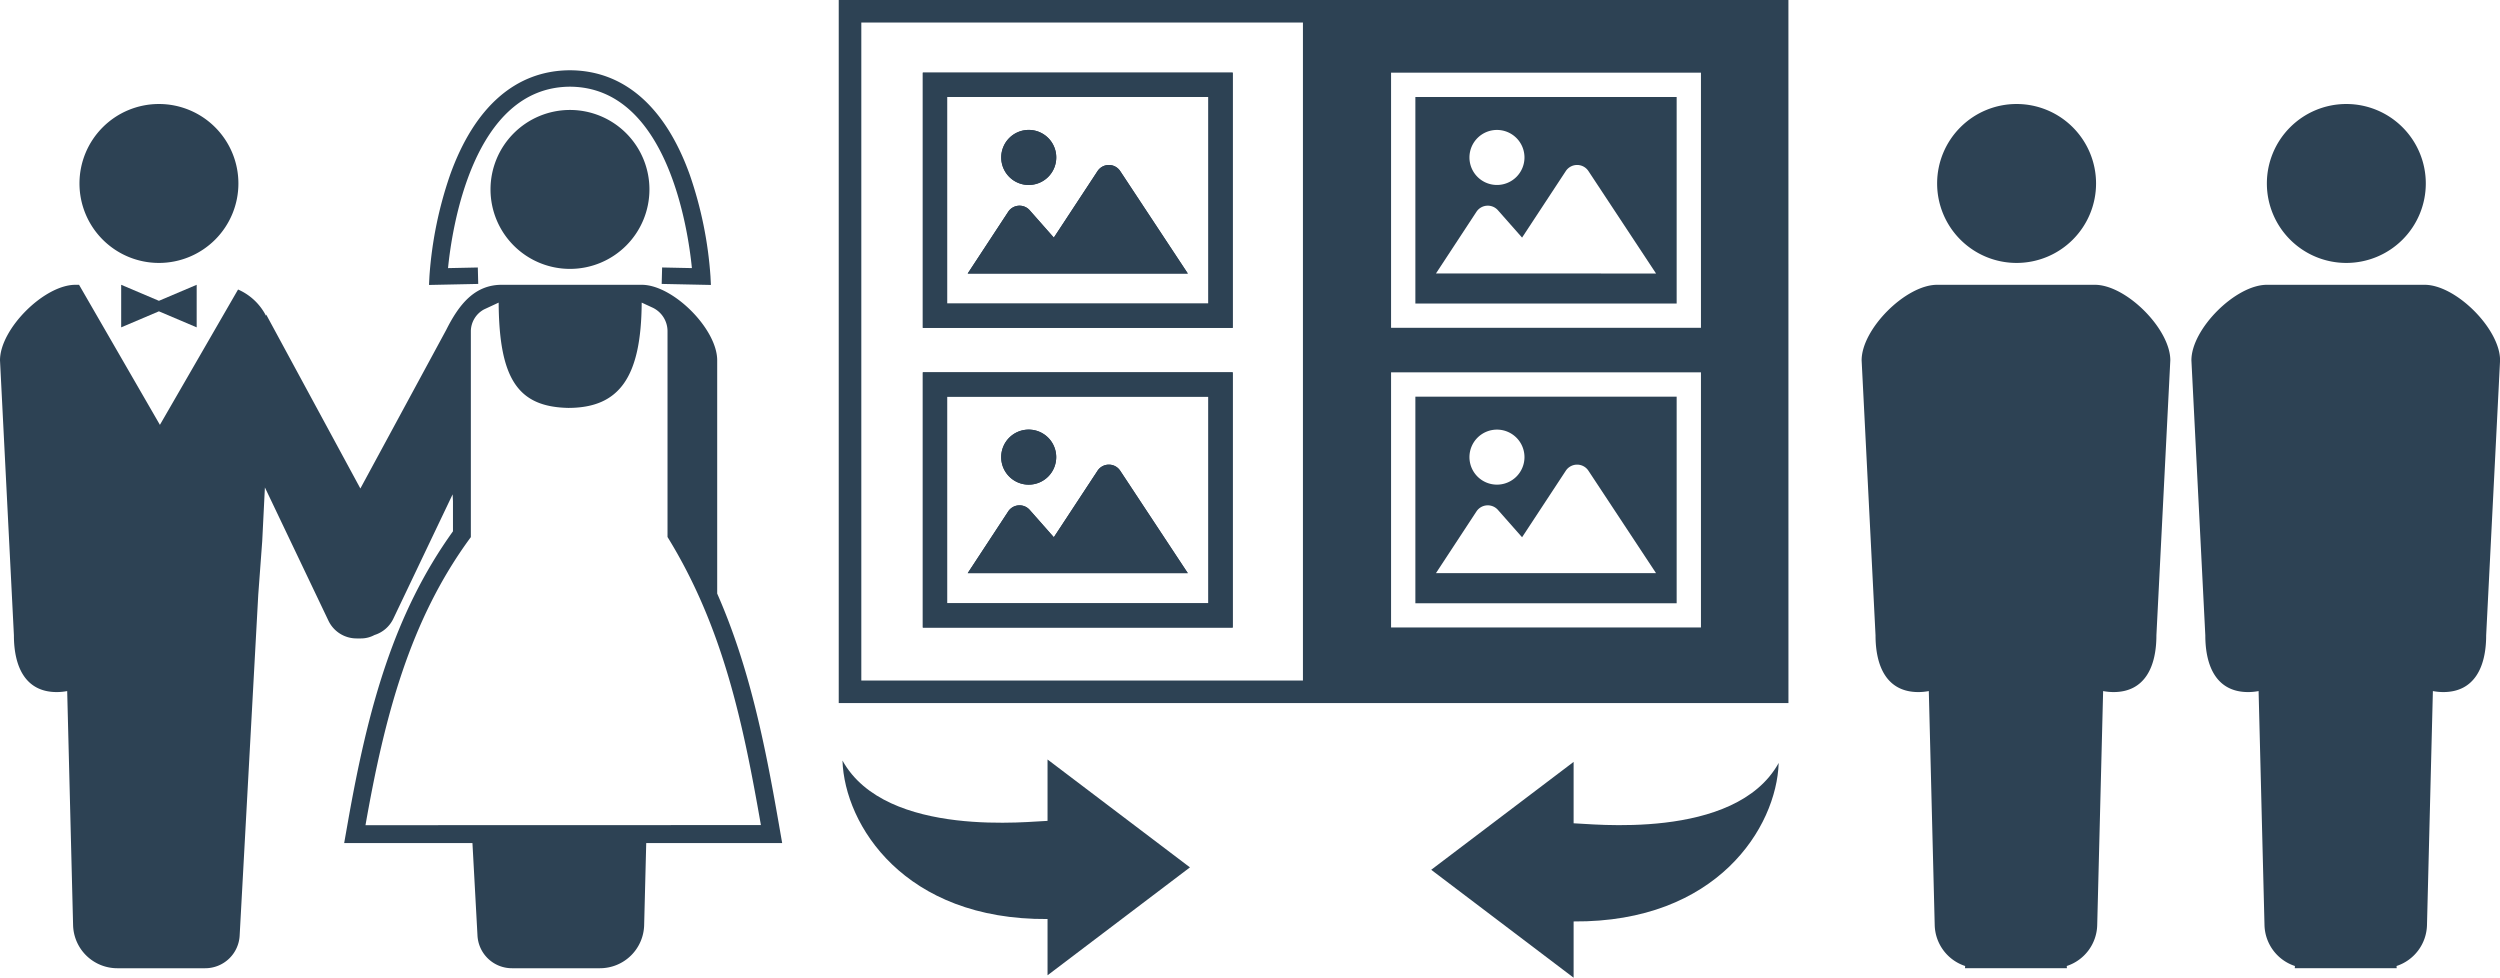
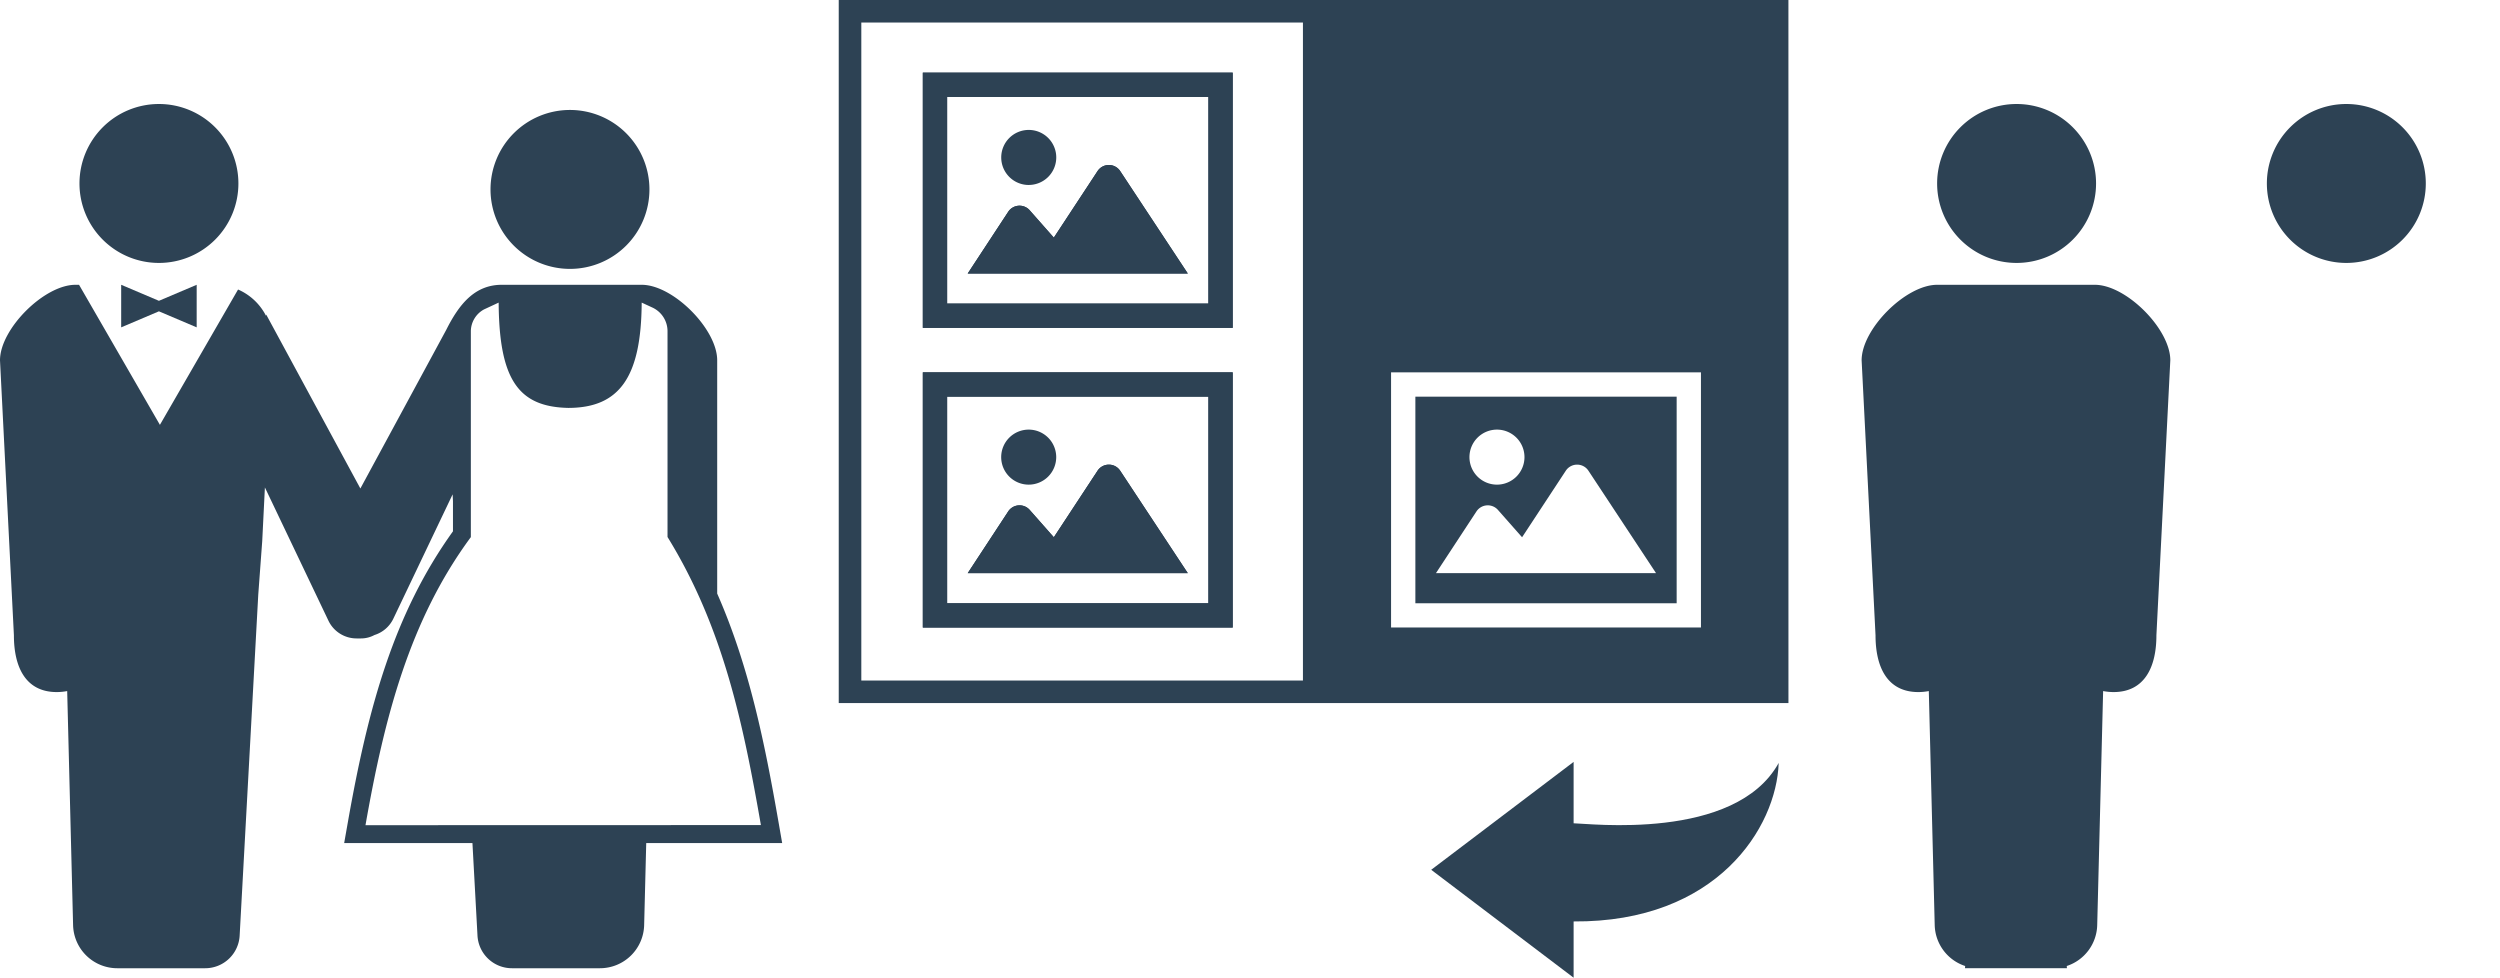
<svg xmlns="http://www.w3.org/2000/svg" width="174.924" height="68.41" viewBox="0 0 174.924 68.41">
  <g id="グループ_228" data-name="グループ 228" transform="translate(1354.644 -3071.681)">
    <path id="パス_153" data-name="パス 153" d="M32.448,33.473a5.56,5.56,0,1,1-5.56-5.56,5.56,5.56,0,0,1,5.56,5.56" transform="translate(-1370.411 3051.045)" fill="#2d4254" />
    <path id="パス_154" data-name="パス 154" d="M142.757,35.072a5.56,5.56,0,1,1-5.56-5.56,5.56,5.56,0,0,1,5.56,5.56" transform="translate(-1451.96 3049.863)" fill="#2d4254" />
-     <path id="パス_155" data-name="パス 155" d="M131.417,33.8l3.444.072-.031-.615a27.487,27.487,0,0,0-1.444-7.083c-1.706-4.765-4.6-7.295-8.356-7.323h-.063c-3.761.028-6.649,2.558-8.356,7.323a27.486,27.486,0,0,0-1.444,7.083l-.031.615,3.444-.072-.029-1.15-2.084.044C116.725,30.076,118.16,20.03,125,20c6.839.032,8.274,10.077,8.531,12.693l-2.084-.044Z" transform="translate(-1439.763 3057.747)" fill="#2d4254" />
    <path id="パス_156" data-name="パス 156" d="M54.473,114.028c-.956-5.484-2.033-10.854-4.291-15.991V81.715c0-2.192-3.09-5.283-5.282-5.283H35.108c-1.912,0-3,1.39-3.885,3.153l-6.008,11.1L18.627,78.517l-.016.082a3.985,3.985,0,0,0-1.954-1.837l-5.468,9.47-5.658-9.8h-.25C3.09,76.432,0,79.522,0,81.715L.973,100.96c0,2.192.8,3.969,3,3.969a3.951,3.951,0,0,0,.728-.07l.413,16.376A3.094,3.094,0,0,0,8.2,124.252h6.158a2.414,2.414,0,0,0,2.412-2.317l1.3-23.817.278-3.753.187-3.754,4.446,9.323a2.18,2.18,0,0,0,1.968,1.242h.311a1.979,1.979,0,0,0,.941-.239,2.179,2.179,0,0,0,1.32-1.142l4.149-8.7.024.478v2.108c-4.136,5.762-5.938,12.314-7.353,20.346l-.259,1.468h8.975l.351,6.44a2.414,2.414,0,0,0,2.412,2.317h6.158a3.094,3.094,0,0,0,3.093-3.016l.145-5.742h9.512Zm-28.9.215C26.9,106.7,28.654,99.9,32.945,94.086V79.7a1.755,1.755,0,0,1,.923-1.546l1.023-.476c.032,5.4,1.39,7.293,4.865,7.368,3.614,0,5.112-2.189,5.143-7.368l.749.346a1.821,1.821,0,0,1,1.058,1.654v14.4c3.907,6.338,5.3,13.092,6.534,20.157Z" transform="translate(-1354.644 3015.176)" fill="#2d4254" />
    <path id="パス_157" data-name="パス 157" d="M37.807,76.428,35.165,77.55l-2.641-1.122v2.979l2.641-1.122,2.641,1.122Z" transform="translate(-1378.689 3015.179)" fill="#2d4254" />
    <path id="パス_158" data-name="パス 158" d="M530.995,33.473a5.56,5.56,0,1,1-5.56-5.56,5.56,5.56,0,0,1,5.56,5.56" transform="translate(-1738.979 3051.045)" fill="#2d4254" />
    <path id="パス_159" data-name="パス 159" d="M505.145,76.432h-.25c-2.192,0-5.282,3.09-5.282,5.282l.973,19.246c0,2.192.8,3.969,3,3.969a3.977,3.977,0,0,0,.728-.07l.413,16.376a3.094,3.094,0,0,0,2.131,2.861l-.013.155h7.134l-.013-.155a3.094,3.094,0,0,0,2.131-2.861l.414-16.376a3.975,3.975,0,0,0,.728.07c2.192,0,3-1.777,3-3.969l.973-19.246c0-2.192-3.09-5.282-5.282-5.282h-.25" transform="translate(-1724 3015.176)" fill="#2d4254" />
    <path id="パス_160" data-name="パス 160" d="M619.5,33.473a5.56,5.56,0,1,1-5.56-5.56,5.56,5.56,0,0,1,5.56,5.56" transform="translate(-1804.412 3051.045)" fill="#2d4254" />
-     <path id="パス_161" data-name="パス 161" d="M593.654,76.432h-.25c-2.192,0-5.283,3.09-5.283,5.282l.973,19.246c0,2.192.8,3.969,3,3.969a3.976,3.976,0,0,0,.728-.07l.413,16.376a3.094,3.094,0,0,0,2.13,2.861l-.013.155h7.134l-.013-.155a3.094,3.094,0,0,0,2.131-2.861l.413-16.376a3.978,3.978,0,0,0,.728.07c2.192,0,3-1.777,3-3.969l.973-19.246c0-2.192-3.09-5.282-5.282-5.282h-.25" transform="translate(-1789.433 3015.176)" fill="#2d4254" />
    <path id="パス_162" data-name="パス 162" d="M247.659,37.359h21.683V19.5H247.659Zm19.983-1.7H249.36V21.2h18.282Z" transform="translate(-1537.734 3057.263)" fill="#2d4254" />
    <path id="パス_163" data-name="パス 163" d="M270.378,44.7a.949.949,0,0,0-1.585,0l-3.059,4.655-1.688-1.913a.949.949,0,0,0-1.505.107l-2.833,4.317h15.4Z" transform="translate(-1546.642 3038.952)" fill="#2d4254" />
-     <path id="パス_164" data-name="パス 164" d="M270.622,38.723A1.925,1.925,0,1,0,268.7,36.8a1.925,1.925,0,0,0,1.925,1.925" transform="translate(-1553.288 3045.899)" fill="#2d4254" />
    <path id="パス_165" data-name="パス 165" d="M247.659,37.359h21.683V19.5H247.659Zm19.983-1.7H249.36V21.2h18.282Z" transform="translate(-1537.734 3057.263)" fill="#2d4254" />
    <path id="パス_166" data-name="パス 166" d="M270.378,44.7a.949.949,0,0,0-1.585,0l-3.059,4.655-1.688-1.913a.949.949,0,0,0-1.505.107l-2.833,4.317h15.4Z" transform="translate(-1546.642 3038.952)" fill="#2d4254" />
    <path id="パス_167" data-name="パス 167" d="M270.622,38.723A1.925,1.925,0,1,0,268.7,36.8a1.925,1.925,0,0,0,1.925,1.925" transform="translate(-1553.288 3045.899)" fill="#2d4254" />
    <path id="パス_168" data-name="パス 168" d="M247.659,117.785h21.683V99.928H247.659Zm19.983-1.7H249.36V101.629h18.282Z" transform="translate(-1537.734 2997.805)" fill="#2d4254" />
    <path id="パス_169" data-name="パス 169" d="M270.378,125.124a.949.949,0,0,0-1.585,0l-3.059,4.655-1.688-1.913a.949.949,0,0,0-1.505.107l-2.833,4.317h15.4Z" transform="translate(-1546.642 2979.494)" fill="#2d4254" />
-     <path id="パス_170" data-name="パス 170" d="M270.622,119.148a1.925,1.925,0,1,0-1.925-1.925,1.925,1.925,0,0,0,1.925,1.925" transform="translate(-1553.288 2986.443)" fill="#2d4254" />
    <path id="パス_171" data-name="パス 171" d="M247.659,117.785h21.683V99.928H247.659Zm19.983-1.7H249.36V101.629h18.282Z" transform="translate(-1537.734 2997.805)" fill="#2d4254" />
    <path id="パス_172" data-name="パス 172" d="M270.378,125.124a.949.949,0,0,0-1.585,0l-3.059,4.655-1.688-1.913a.949.949,0,0,0-1.505.107l-2.833,4.317h15.4Z" transform="translate(-1546.642 2979.494)" fill="#2d4254" />
    <path id="パス_173" data-name="パス 173" d="M270.622,119.148a1.925,1.925,0,1,0-1.925-1.925,1.925,1.925,0,0,0,1.925,1.925" transform="translate(-1553.288 2986.443)" fill="#2d4254" />
    <path id="パス_174" data-name="パス 174" d="M398.131,26.025H379.849V40.48h18.282Zm-12.573,2.307a1.925,1.925,0,1,1-1.925,1.925,1.925,1.925,0,0,1,1.925-1.925m-4.269,10.044,2.833-4.317a.949.949,0,0,1,1.505-.107l1.688,1.913,3.059-4.655a.949.949,0,0,1,1.585,0l4.73,7.167Z" transform="translate(-1635.46 3052.441)" fill="#2d4254" />
    <path id="パス_175" data-name="パス 175" d="M398.131,106.45H379.849v14.455h18.282Zm-12.573,2.307a1.925,1.925,0,1,1-1.925,1.925,1.925,1.925,0,0,1,1.925-1.925M381.289,118.8l2.833-4.317a.949.949,0,0,1,1.505-.107l1.688,1.913,3.059-4.655a.949.949,0,0,1,1.585,0l4.73,7.167Z" transform="translate(-1635.46 2992.984)" fill="#2d4254" />
-     <path id="パス_176" data-name="パス 176" d="M349.676,50.642h33.181V3.026H349.676Zm27.849-4.5H355.842V28.29h21.683Zm0-20.968H355.842V7.322h21.683Z" transform="translate(-1613.154 3069.444)" fill="#2d4254" />
+     <path id="パス_176" data-name="パス 176" d="M349.676,50.642h33.181V3.026H349.676Zm27.849-4.5H355.842V28.29h21.683m0-20.968H355.842V7.322h21.683Z" transform="translate(-1613.154 3069.444)" fill="#2d4254" />
    <path id="パス_177" data-name="パス 177" d="M291.551,49.194H225.1V0h66.449ZM226.68,47.616h63.293V1.578H226.68Z" transform="translate(-1521.058 3071.681)" fill="#2d4254" />
-     <path id="パス_178" data-name="パス 178" d="M240.447,208.125c-.966,0-11.3,1.287-14.349-4.222.149,4.509,4.312,11.162,14.349,11.09v3.937l9.964-7.551-9.964-7.549Z" transform="translate(-1521.795 2920.992)" fill="#2d4254" />
    <path id="パス_179" data-name="パス 179" d="M394.065,204.478l-9.964,7.549,9.964,7.551v-3.937c10.036.072,14.2-6.581,14.349-11.09-3.047,5.509-13.382,4.222-14.349,4.222Z" transform="translate(-1638.604 2920.513)" fill="#2d4254" />
  </g>
</svg>